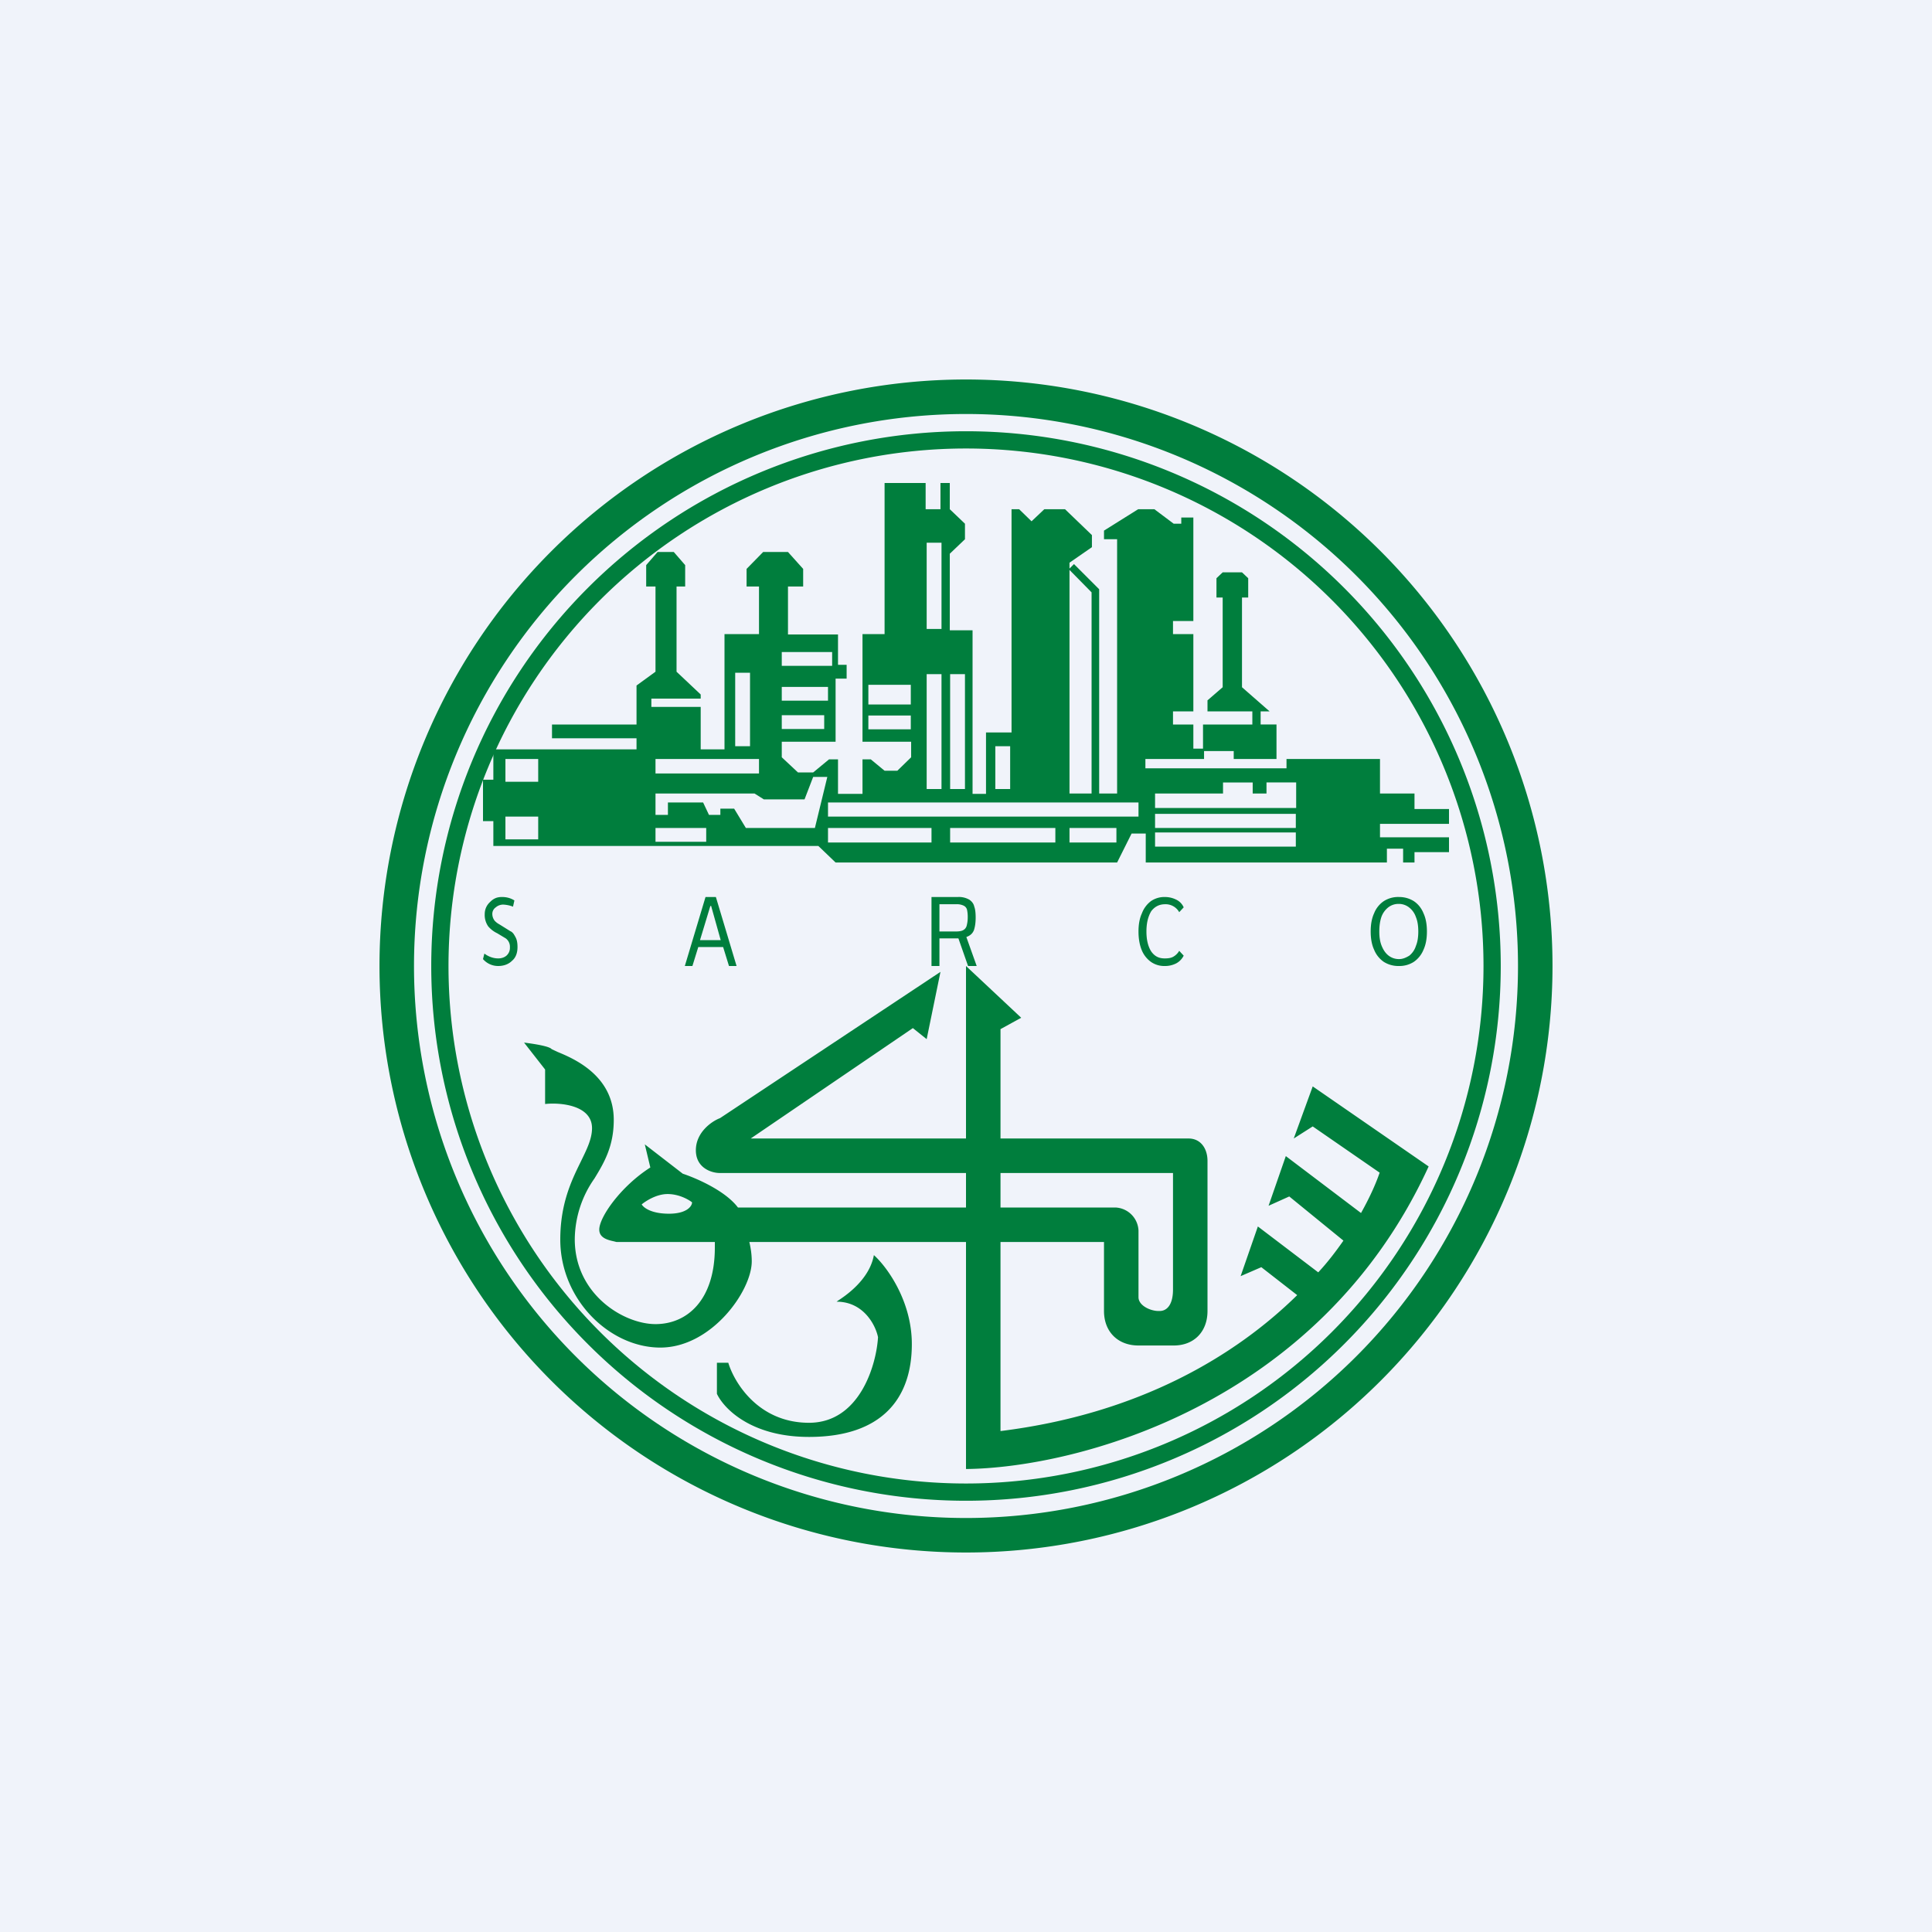
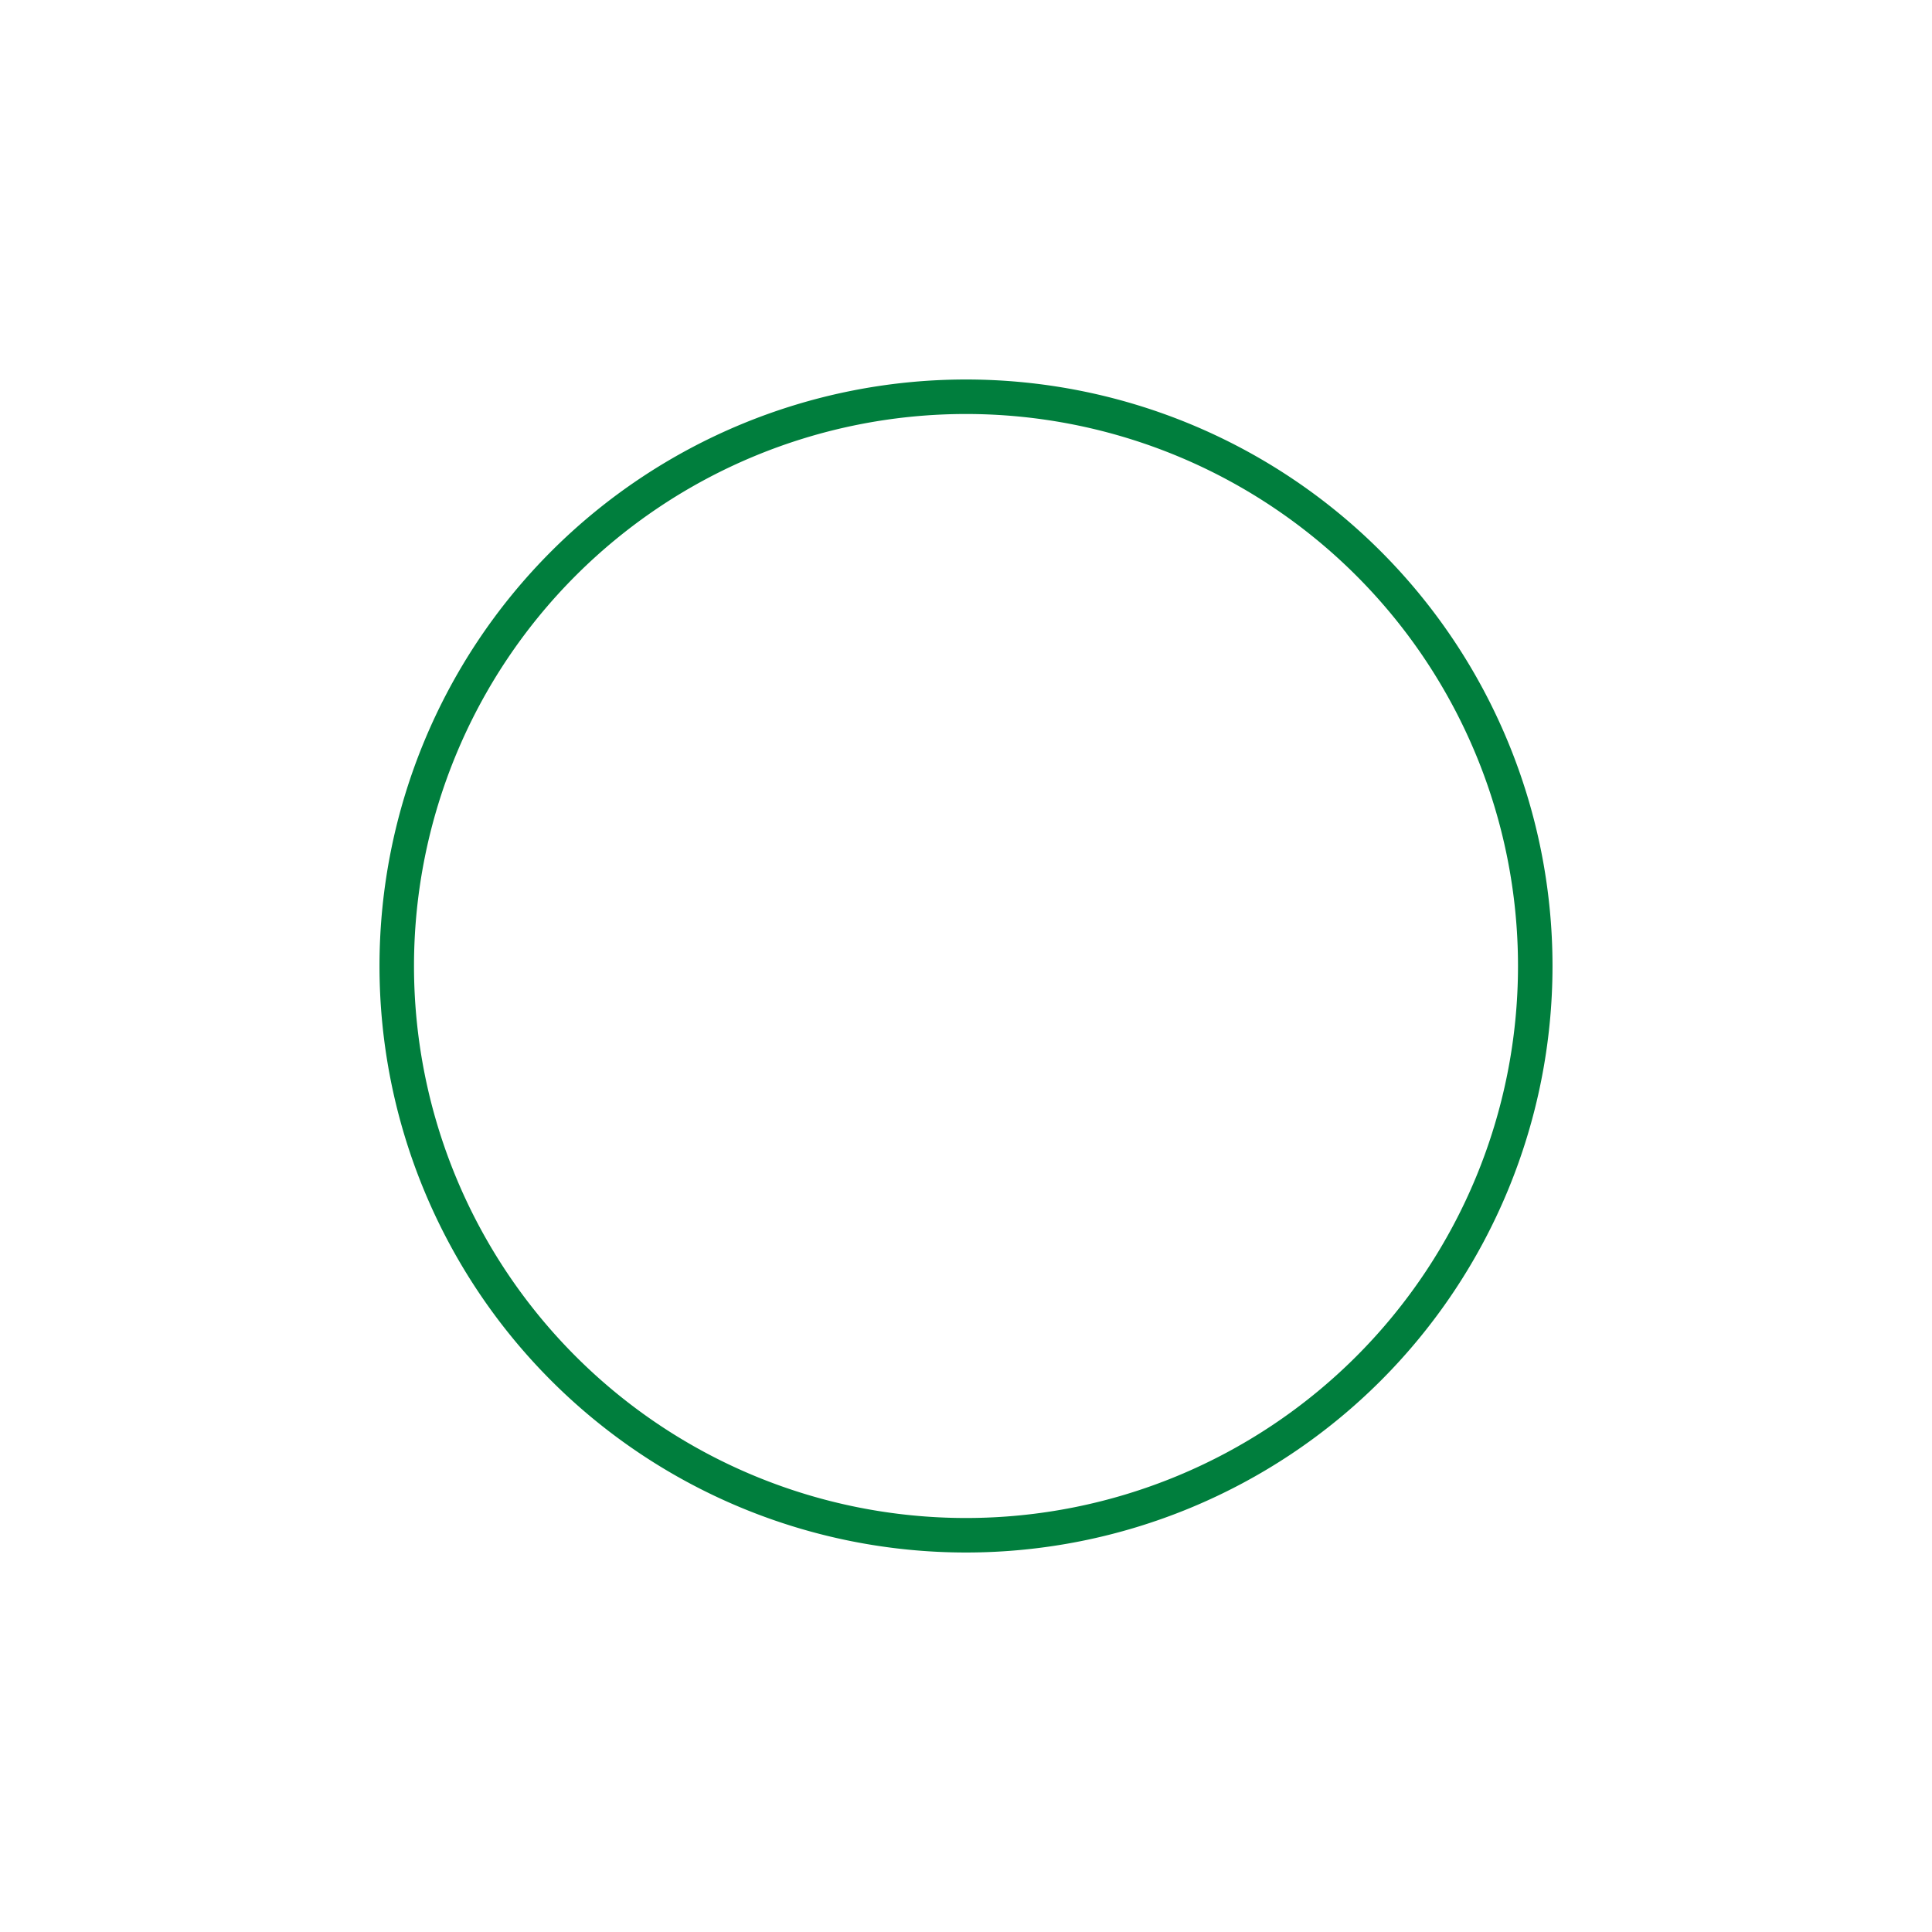
<svg xmlns="http://www.w3.org/2000/svg" width="56" height="56" viewBox="0 0 56 56">
-   <path fill="#F0F3FA" d="M0 0h56v56H0z" />
-   <path fill="#007E3D" fill-rule="evenodd" d="M28 42.58V36h-6.28c.04.17.07.36.07.56 0 .86-1.17 2.5-2.65 2.5-1.47 0-2.9-1.39-2.9-3.13 0-1.03.32-1.7.58-2.23.18-.37.34-.68.34-1 0-.66-.9-.75-1.36-.7v-1l-.61-.78c.24.03.73.1.8.19l.17.08c.46.19 1.63.68 1.63 1.97 0 .77-.28 1.24-.56 1.7a3.1 3.1 0 0 0-.57 1.76c0 1.6 1.42 2.46 2.34 2.46.92 0 1.72-.7 1.72-2.22V36h-2.85l-.08-.02c-.18-.04-.42-.1-.42-.34 0-.36.62-1.25 1.48-1.8l-.16-.67 1.1.85c.39.13 1.23.49 1.6.98H28v-1h-7.14c-.23 0-.69-.14-.69-.66s.46-.84.7-.93l6.39-4.24-.4 1.95-.4-.32-4.7 3.2H28v-5l1.6 1.5-.6.33V33h5.45c.36 0 .55.3.55.65V38c0 .6-.39 1-.98 1H33c-.6 0-1-.4-1-1v-2h-3v5.48c4.03-.5 6.82-2.19 8.6-3.94l-1.04-.81-.6.26.5-1.44 1.75 1.33c.28-.3.52-.62.73-.92l-1.57-1.28-.6.27.5-1.44 2.18 1.65c.24-.43.42-.82.54-1.17l-1.94-1.34-.55.35.55-1.51 3.36 2.32c-3.19 6.96-10.27 8.74-13.41 8.77ZM32.33 35H29v-1h5v3.38c0 .4-.15.62-.39.62h-.03c-.24 0-.58-.16-.58-.4v-1.93a.7.7 0 0 0-.67-.67Zm-12.94.18c-.52 0-.74-.18-.79-.27.12-.1.43-.3.75-.3.33 0 .61.16.71.24 0 .11-.15.33-.67.33Zm4.9 2.52c.2-.13.91-.6 1.04-1.32.37.33 1.1 1.32 1.1 2.58 0 1.58-.87 2.69-2.98 2.69-1.7 0-2.48-.84-2.67-1.25v-.9h.33c.17.57.87 1.74 2.34 1.74 1.46 0 1.95-1.66 2-2.48-.07-.35-.42-1.03-1.2-1.03l.04-.03ZM14.3 23.8v.72h9.42l.5.48h8.16l.42-.84h.41V25h6.99v-.4h.47v.4H41v-.3h1v-.43h-2v-.39h2v-.43h-1V23h-1v-1h-3v-1h-.46v-.38h.26l-.8-.7v-2.6h.18v-.56l-.18-.17h-.56l-.18.17v.56h.18v2.6l-.44.38v.32h1.3V21h-1.43v.7h-.28V21H34v-.38h.59v-2.24H34V18h.59v-3h-.35v.18h-.22l-.56-.42h-.47l-.99.62v.25h.38V23h-.52v-5.92l-.73-.73-.13.13v-.17l.65-.45v-.35l-.78-.75h-.6l-.37.35-.36-.35h-.22v6.47h-.74v1.78h-.39v-4.74h-.66v-2.22l.44-.42v-.45l-.44-.42V14h-.27v.76h-.43V14h-1.19v4.38H25v3.12h1.41v.45l-.4.39h-.37l-.4-.33H25v1h-.71v-1h-.26l-.46.38h-.44l-.47-.44v-.45h1.56v-1.83h.32v-.4h-.25v-.88h-1.45V17h.44v-.51l-.44-.49h-.72l-.48.49V17H22v1.38h-1v3.34h-.69v-1.23h-1.43v-.24h1.43v-.12l-.7-.66V17h.25v-.62l-.33-.38h-.47l-.33.38V17H19v2.47l-.55.4V21H16v.4h2.45v.32H14.3v.88H14v1.2h.3ZM31 16.52V23h.64v-5.83l-.64-.65Zm-4.14 1.71h.43v-2.5h-.43v2.5Zm-5.12 3.4h-.43V19.5h.43v2.13Zm3.43-1.78v.57h1.23v-.57h-1.23Zm-2.51.88v.4h1.23v-.4h-1.23Zm-8.01 1.93V22h.95v.66h-.95Zm4.35-.24V22h3v.42h-3Zm5 .84v.41h9v-.41h-9Zm0 1.16V24h3v.42h-3Zm3.54-.42v.42h3.05V24h-3.05Zm5.94 0v-.41h4.08V24h-4.08Zm0-1v.42h4.09v-.74h-.86V23h-.4v-.32h-.86V23h-1.97Zm-.28-.73V22h1.7v-.23h.86V22h1.53v.27H33.2Zm.28 1.86v.41h4.08v-.41h-4.08Zm-2.48.29V24h1.36v.42H31Zm-16.35-.75v.66h.95v-.66h-.95Zm4.35.74V24h1.47v.4H19Zm6.17-3.27v-.4h1.23v.4h-1.23Zm-2.51-1.23v.4H24v-.4h-1.35Zm4.63 2.96h-.43v-3.33h.43v3.33Zm1.56 0h.43v-1.24h-.43v1.24Zm-.88 0h-.43v-3.33h.43v3.33Zm-5.31-3.97v.4h1.46v-.4h-1.46ZM19 23.62V23h2.87l.27.17h1.18l.25-.65h.41L23.62 24h-2l-.34-.56h-.4v.18h-.33l-.17-.36h-1.02v.36H19Z" />
-   <path fill="#007E3D" d="M14.44 27.78c.1 0 .18-.03.24-.08a.3.3 0 0 0 .1-.24.3.3 0 0 0-.12-.26l-.15-.09-.1-.06a.78.78 0 0 1-.26-.2.58.58 0 0 1-.1-.35c0-.15.06-.27.16-.36.1-.1.2-.14.34-.14.13 0 .25.03.36.1l-.04.18a.9.9 0 0 0-.29-.06.33.33 0 0 0-.21.08.23.23 0 0 0-.1.19c0 .08.03.15.07.2a.5.5 0 0 0 .13.1 34.2 34.2 0 0 1 .32.2c.05.02.07.05.09.07a.9.9 0 0 1 .06.1c.04.07.06.16.06.29 0 .17-.05.31-.16.4-.1.1-.24.15-.4.15a.58.58 0 0 1-.44-.2l.04-.16c.12.09.26.14.4.14Zm6.69.22-.17-.55h-.72l-.17.55h-.22l.6-2h.3l.6 2h-.22Zm-.52-1.74h-.02l-.3.99h.6l-.28-1ZM28.06 28l-.28-.8h-.55v.8H27v-2h.77a.6.6 0 0 1 .33.08c.07.05.12.11.14.2.03.08.04.19.04.32 0 .15-.02.27-.05.36-.04.1-.11.16-.22.2l.3.84h-.25Zm-.37-1c.1 0 .18-.01.23-.04a.2.2 0 0 0 .1-.13.9.9 0 0 0 .03-.23 1 1 0 0 0-.02-.23.18.18 0 0 0-.1-.12.45.45 0 0 0-.22-.04h-.48V27h.46Zm6.07 1a.67.67 0 0 1-.4-.12.78.78 0 0 1-.27-.35c-.06-.15-.09-.33-.09-.53s.03-.38.1-.53a.79.79 0 0 1 .26-.35.69.69 0 0 1 .4-.12c.13 0 .24.03.34.08.1.05.17.13.21.22l-.13.14a.45.45 0 0 0-.41-.23c-.17 0-.3.07-.4.2-.09.15-.14.34-.14.59 0 .25.05.44.14.58.1.14.22.2.39.2.1 0 .18-.01.25-.05s.13-.1.17-.17l.13.14a.52.52 0 0 1-.21.22.7.7 0 0 1-.34.08Zm6.79 0a.79.79 0 0 1-.44-.12.78.78 0 0 1-.28-.35c-.07-.15-.1-.33-.1-.53s.03-.38.1-.53a.76.76 0 0 1 .28-.35.77.77 0 0 1 .44-.12c.16 0 .3.04.43.12.12.08.22.2.28.35.07.15.1.33.1.53s-.03.38-.1.53a.78.78 0 0 1-.28.35.77.77 0 0 1-.43.12Zm0-.2c.11 0 .2-.04.3-.1a.59.59 0 0 0 .19-.28c.05-.12.07-.26.07-.42 0-.16-.02-.3-.07-.42a.59.59 0 0 0-.2-.28.48.48 0 0 0-.3-.1.48.48 0 0 0-.3.1.62.62 0 0 0-.2.28c-.04.12-.06.26-.06.42 0 .16.02.3.07.42s.11.21.2.28c.08.06.18.1.3.1Z" />
  <path fill="#007E3D" fill-rule="evenodd" d="M28 44a16 16 0 1 0 0-32 16 16 0 0 0 0 32Zm0 1a17 17 0 1 0 0-34 17 17 0 0 0 0 34Z" />
-   <path fill="#007E3D" fill-rule="evenodd" d="M28 43a15 15 0 1 0 0-30 15 15 0 0 0 0 30Zm0 .5a15.5 15.5 0 1 0 0-31 15.5 15.5 0 0 0 0 31Z" />
</svg>